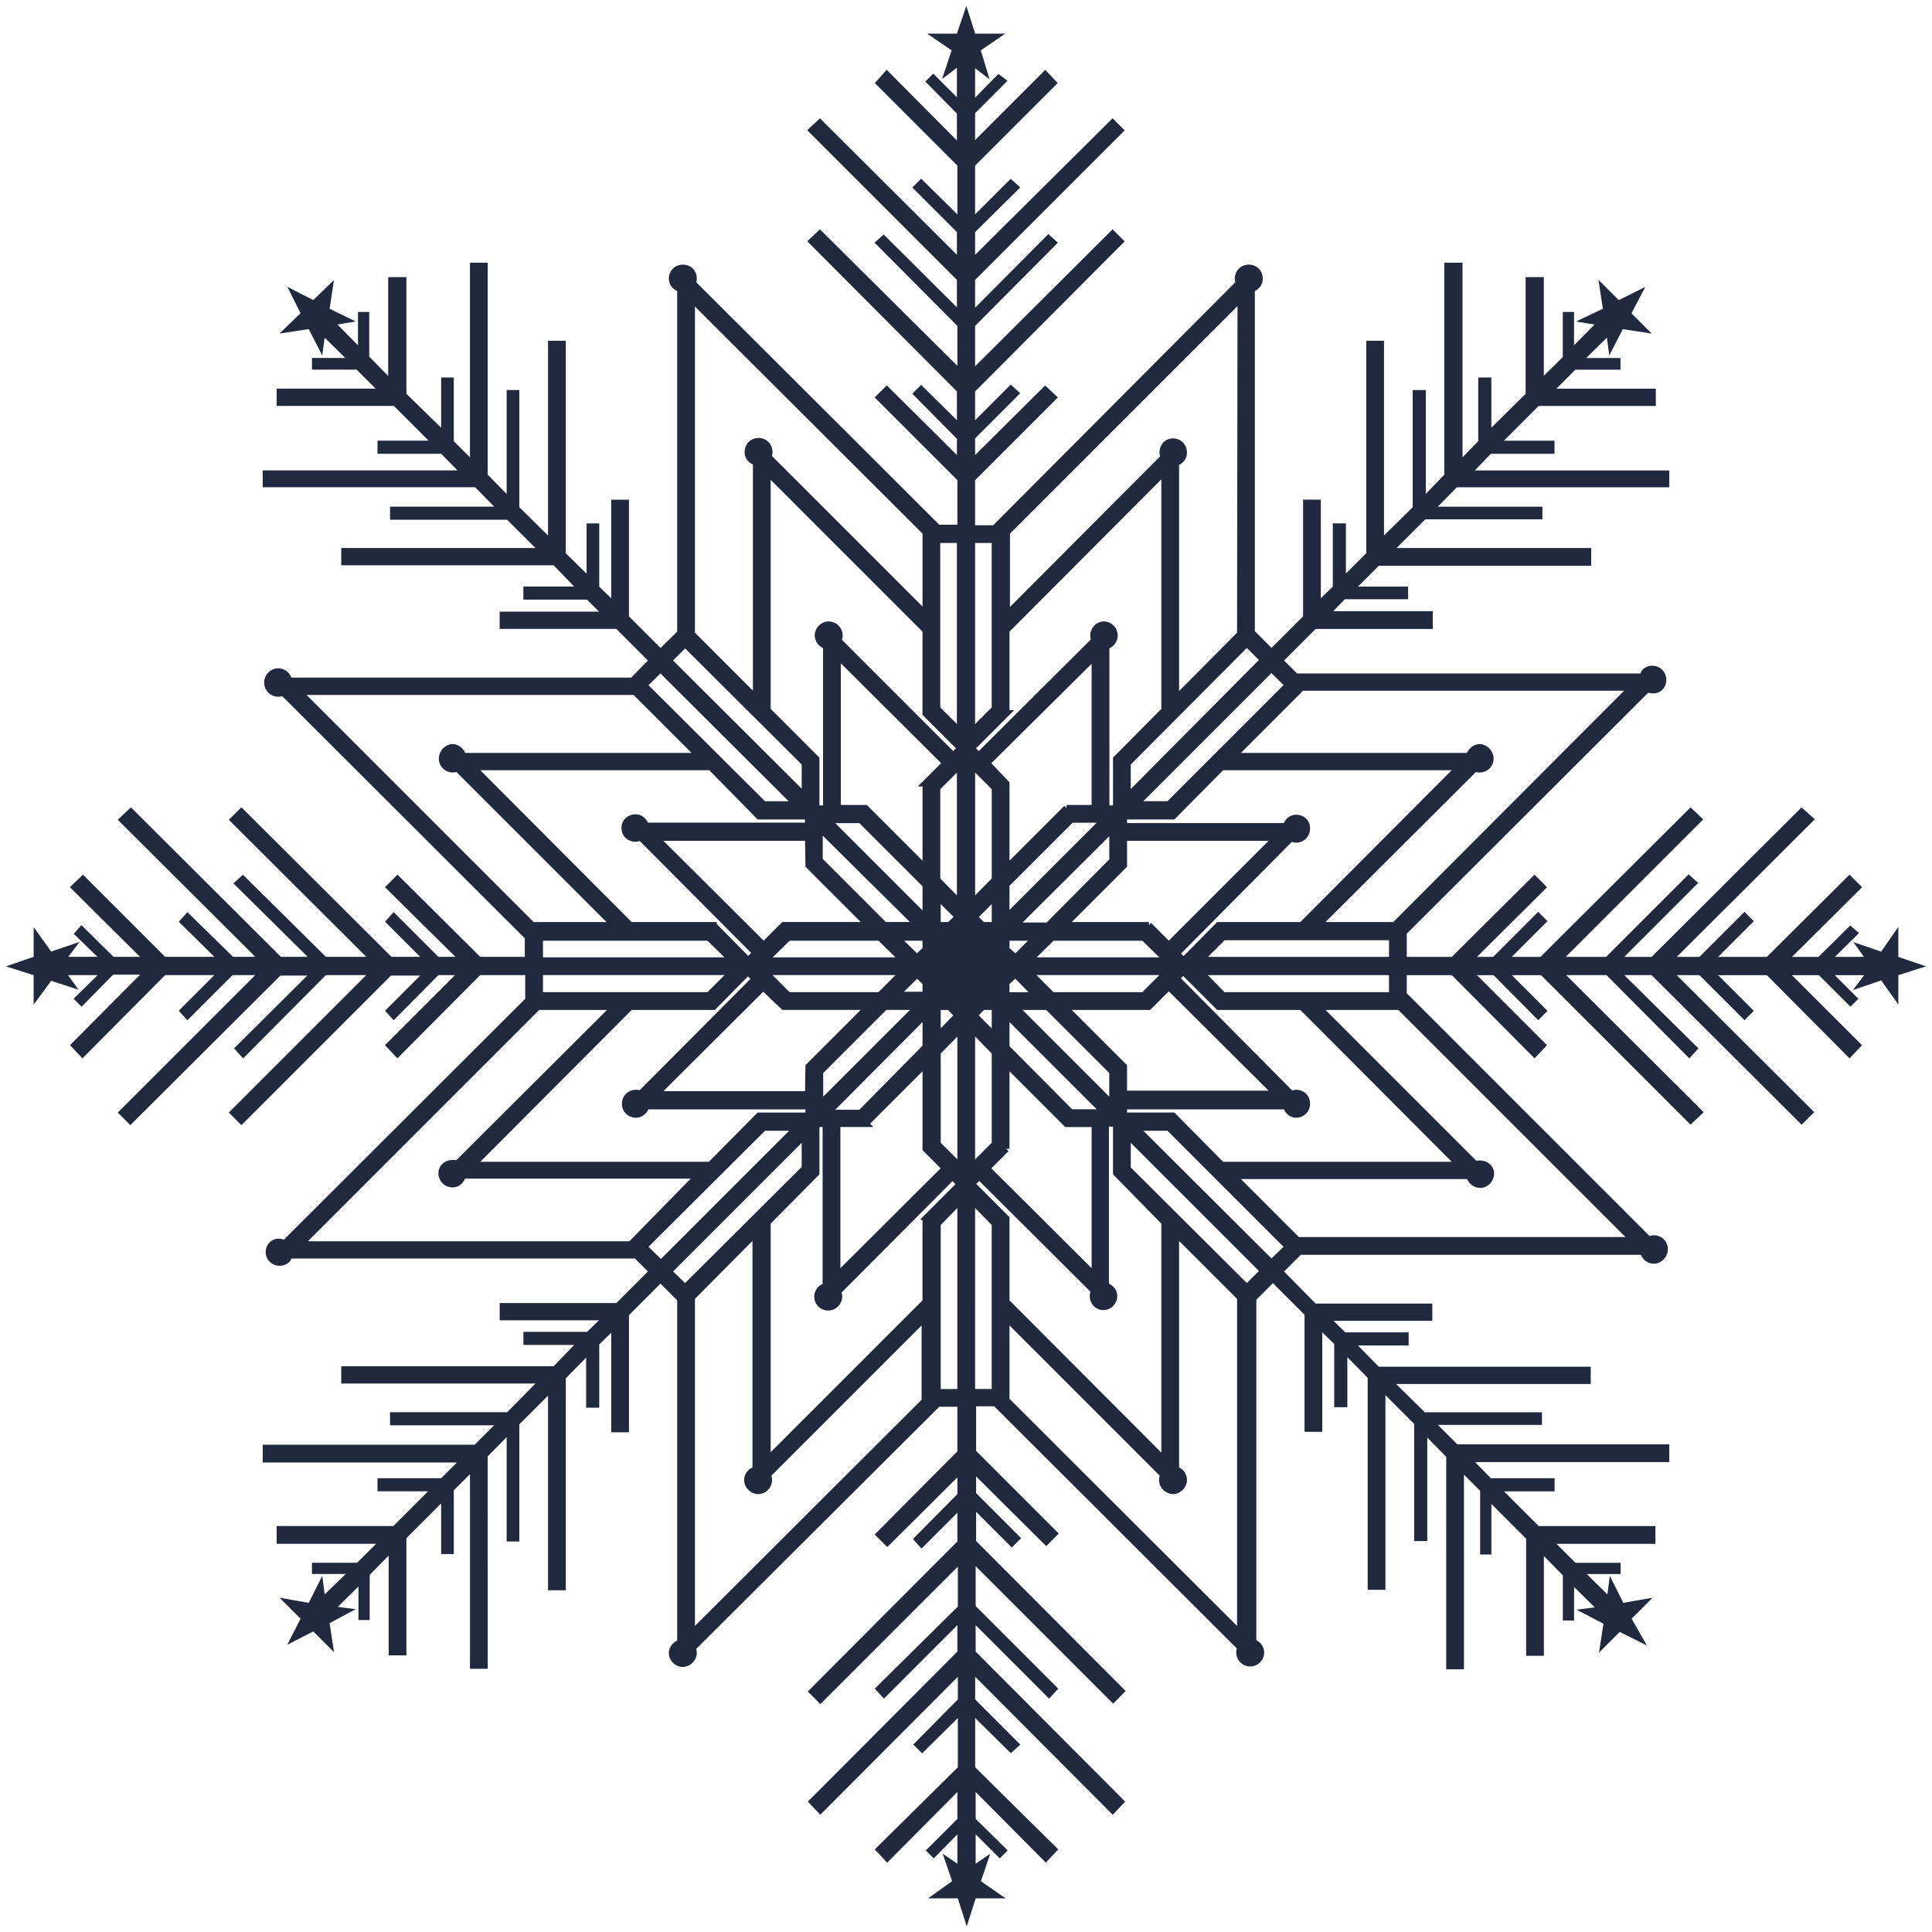
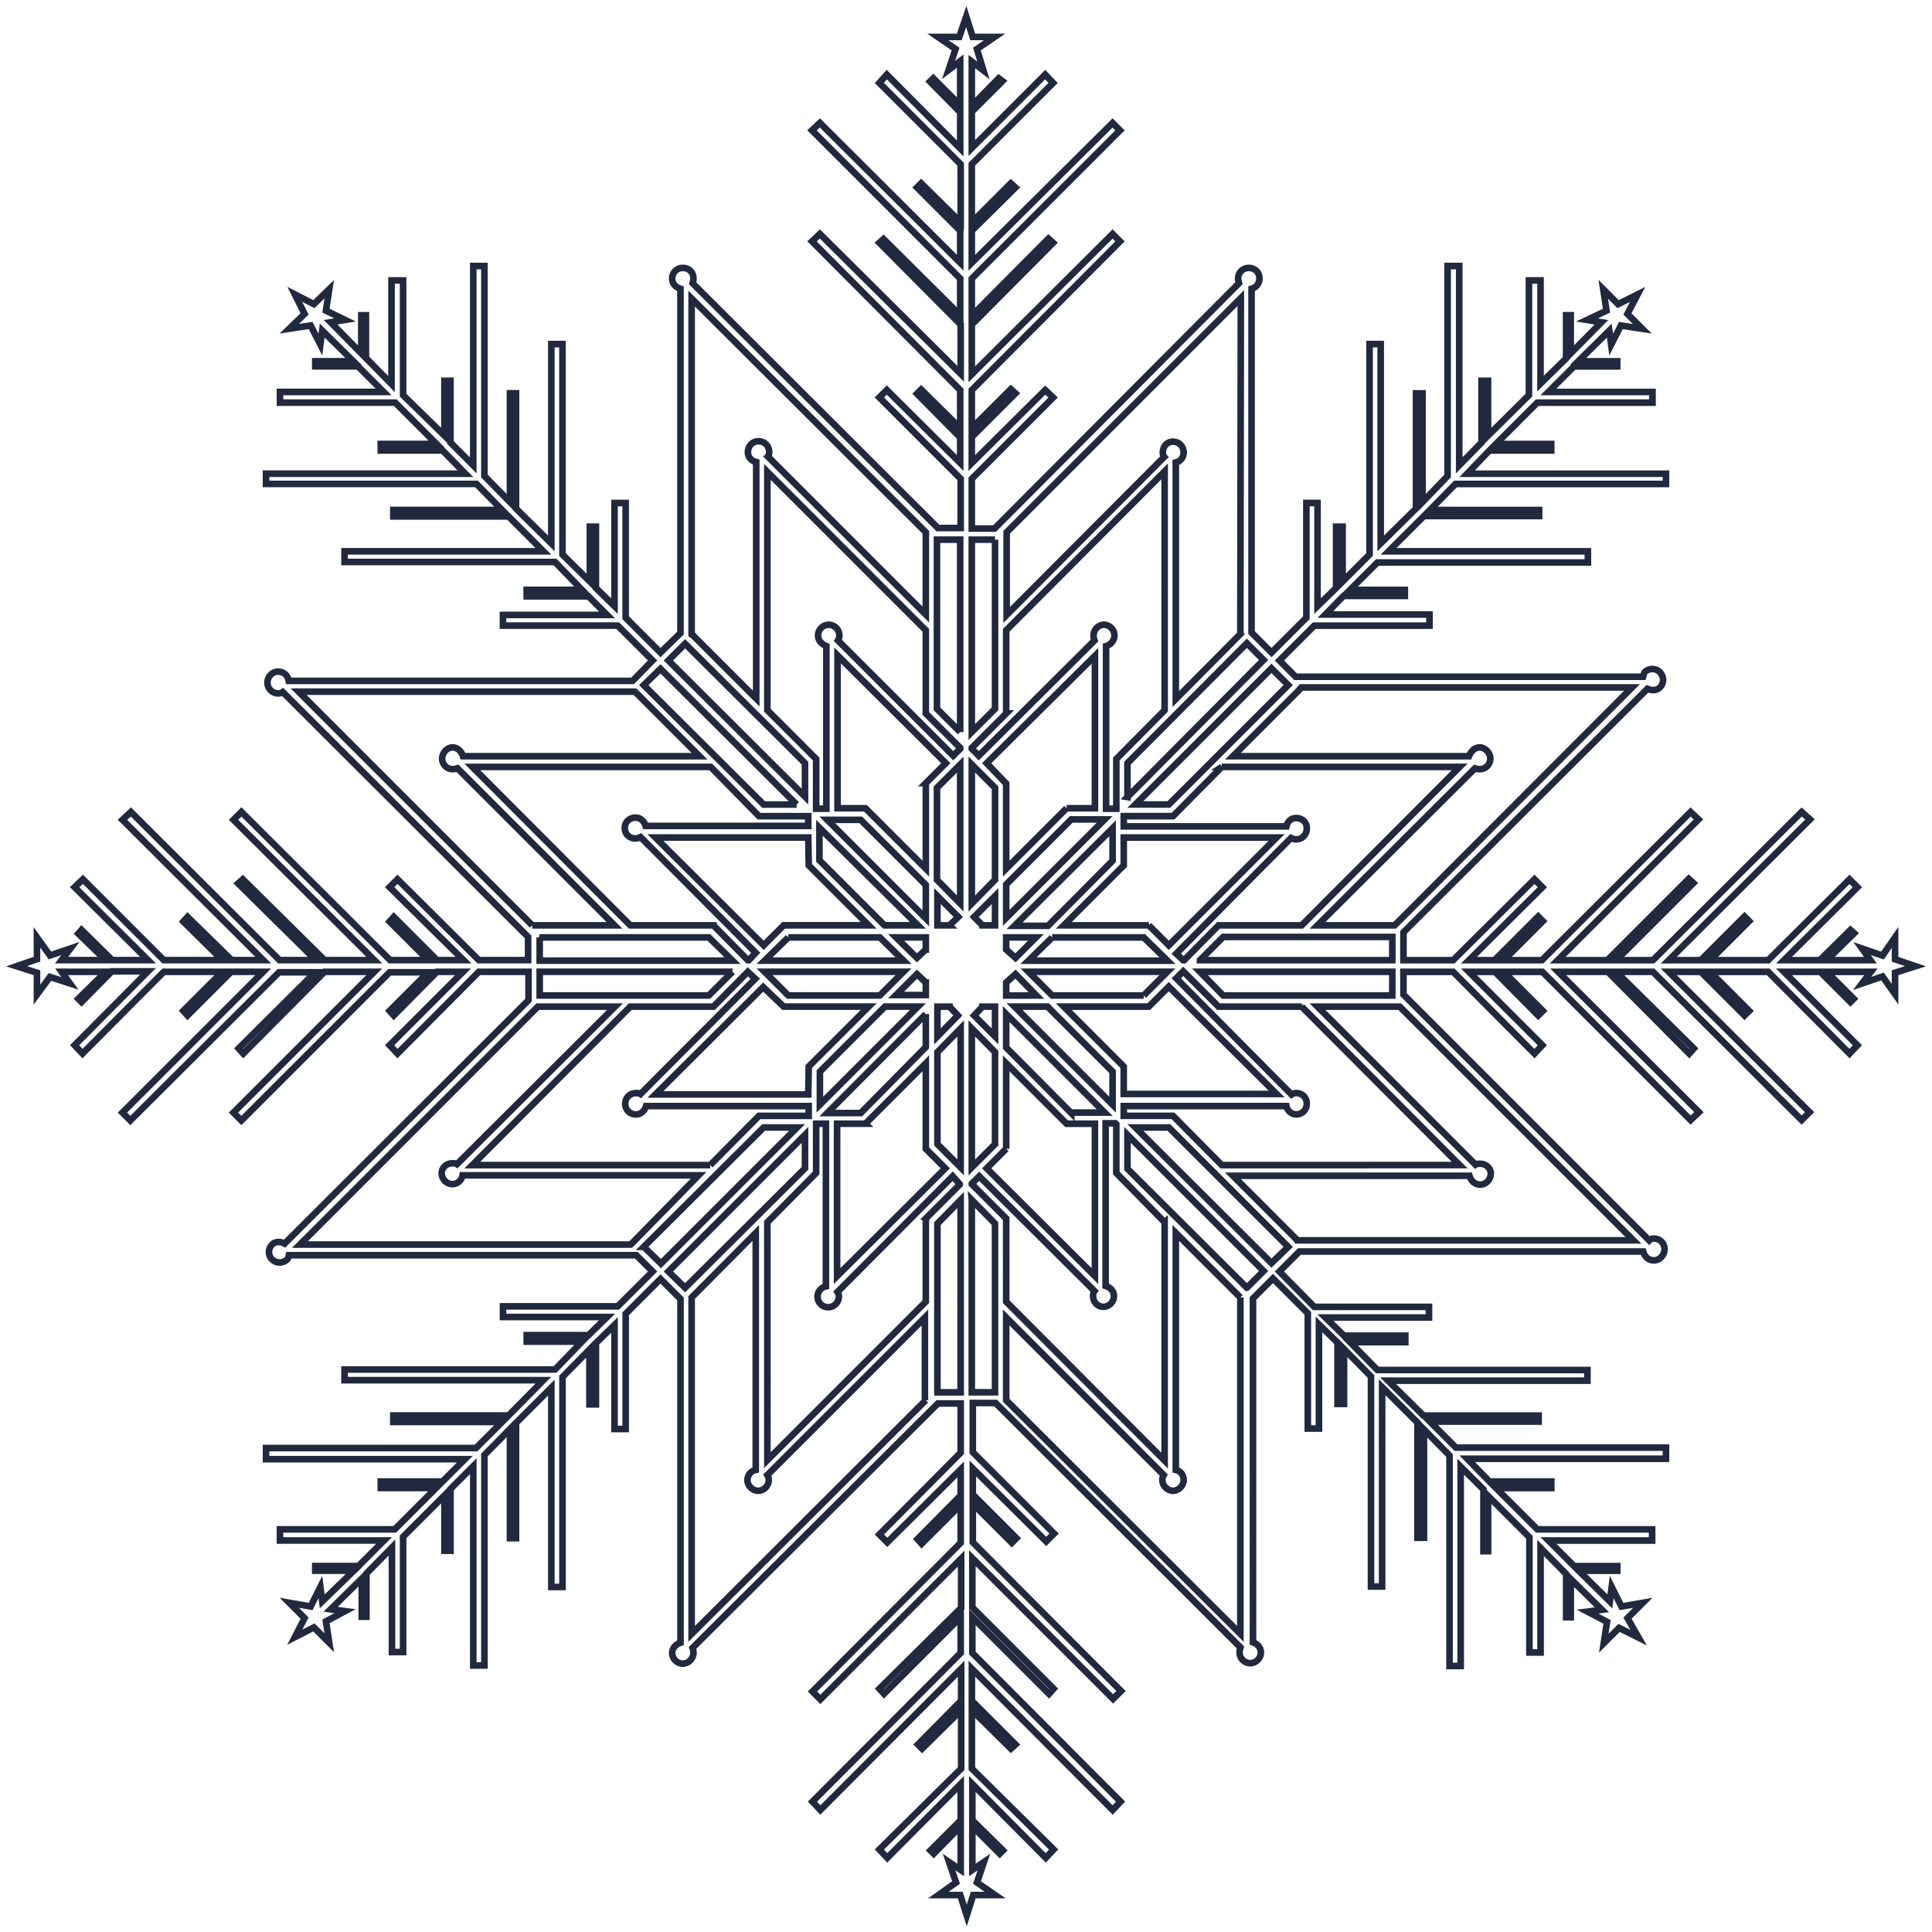
<svg xmlns="http://www.w3.org/2000/svg" viewBox="0 0 117 117" fill="none">
  <mask id="path-1-outside-1_411_4266" maskUnits="userSpaceOnUse" x="0" y="0" width="117" height="117" fill="#000">
    <path fill="#fff" d="M0 0h117v117H0z" />
    <path fill-rule="evenodd" clip-rule="evenodd" d="M114.762 58.092v-1.323l-.76 1.097-1.238-.422.507.704h-2.645l1.66-1.632-.225-.197-1.857 1.829h-2.167l4.446-4.418-.479-.478-4.924 4.896h-3.517l2.364-2.364-.282-.281-2.645 2.645h-1.941l8.554-8.526-.507-.45-9.004 8.976h-2.223l4.671-4.671-.281-.253-4.925 4.924h-3.011l8.526-8.526-.479-.45-9.004 8.976h-2.307l2.364-2.364-.281-.281-2.645 2.645h-1.548l4.446-4.418-.478-.478-4.924 4.896h-3.011V56.46l14.773-14.744c.254.113.563.113.76-.084.253-.253.253-.647 0-.929-.253-.253-.675-.253-.928 0-.056.084-.056.197-.084.281H78.464l-.985-.985 2.11-2.11h6.978v-.675h-6.303l1.097-1.125h3.714v-.366h-3.32l1.66-1.66h12.746v-.675H84.091l2.139-2.138h6.978v-.366h-6.612l1.548-1.576H100.89v-.619H88.847l1.351-1.407h3.742v-.394h-3.348l2.504-2.504h6.978v-.647h-6.303l1.548-1.548h2.617v-.309h-2.364l1.885-1.857.113.844.591-1.154 1.294.197-.9-.9.619-1.182-1.182.591-.9-.9.197 1.294-1.182.563.872.141L95.122 21.4v-2.307h-.281v2.617l-1.548 1.519v-6.247h-.703v6.95l-2.476 2.448v-3.32h-.394v3.742l-1.351 1.379V16.11h-.704v12.718l-1.519 1.576v-6.584h-.394v6.978l-2.138 2.11V20.837h-.675v12.746l-1.632 1.632v-3.32h-.394v3.714l-1.125 1.097v-6.247h-.675v6.95l-2.11 2.11-1.21-1.21V17.489c.281-.084.478-.309.478-.619 0-.394-.281-.647-.647-.647s-.647.281-.647.647c0 .084.028.169.056.281L60.23 32.008h-1.379v-3.011l4.924-4.924-.478-.45-4.446 4.418v-1.576l2.645-2.645-.281-.253-2.364 2.364V23.623l8.976-9.004-.45-.45-8.526 8.498v-3.011l4.924-4.952-.281-.253-4.643 4.671v-2.251l8.976-8.976-.45-.45-8.526 8.47v-1.942l2.645-2.617-.281-.253-2.364 2.364V9.948l4.924-4.924-.478-.506-4.446 4.446V6.768l1.857-1.857-.225-.169-1.632 1.66v-2.673l.704.535-.394-1.294 1.069-.732H58.908L58.514 1l-.422 1.238h-1.294l1.069.732-.422 1.266.704-.535v2.673l-1.632-1.632-.197.197 1.829 1.857v2.195l-4.446-4.474-.45.506 4.924 4.924v3.517l-2.392-2.364-.253.253 2.617 2.617v1.942l-8.498-8.47-.478.45 8.976 8.976v2.223l-4.643-4.615-.253.225 4.924 4.952v2.983l-8.526-8.47-.478.45 8.976 9.004v2.307l-2.364-2.336-.253.253 2.617 2.645v1.548l-4.446-4.418-.45.45 4.924 4.924v2.983h-1.379L41.941 17.151c.028-.113.056-.169.056-.281 0-.394-.281-.647-.647-.647s-.647.281-.647.647c0 .31.225.535.506.619v20.85l-1.21 1.182-2.11-2.11v-6.95h-.675v6.247l-1.125-1.097v-3.714h-.366v3.32l-1.66-1.632V20.837h-.675v12.071l-2.139-2.11v-6.978h-.366v6.584l-1.548-1.576V16.11h-.675v12.071l-1.379-1.379v-3.742h-.366v3.32l-2.504-2.448v-6.95h-.703v6.275l-1.548-1.576v-2.589h-.281V21.4l-1.857-1.885.872-.141-1.154-.563.197-1.294-.929.9-1.154-.591.591 1.182-.929.9 1.294-.197.591 1.154.113-.844L21.4 21.878h-2.307v.309h2.589l1.548 1.548h-6.275v.647h6.978l2.504 2.504h-3.377v.394h3.742l1.379 1.407H16.11v.619h12.746l1.548 1.576h-6.584v.394h6.978l2.11 2.11H20.865v.647h12.746l1.632 1.688h-3.348v.394h3.742l1.125 1.125h-6.303v.647h6.95l2.11 2.11-1.21 1.238H17.489c-.056-.338-.31-.563-.647-.563-.366 0-.647.309-.647.675 0 .338.281.647.647.647.113 0 .197-.028.281-.085l14.857 14.829v1.407h-2.983l-4.924-4.896-.478.478 4.474 4.418h-1.604l-2.617-2.617-.253.281 2.336 2.336h-2.307l-9.004-8.976-.478.478 8.526 8.498h-3.011l-4.952-4.896-.281.253 4.699 4.643h-2.195l-9.004-8.976-.506.478 8.526 8.498h-1.913l-2.673-2.617-.253.281 2.364 2.336H9.92l-4.896-4.896-.506.478 4.446 4.418H6.796l-1.857-1.829-.197.225 1.66 1.604h-2.673l.535-.704-1.238.422-.788-1.097v1.323L1 58.514l1.238.394v1.323l.788-1.069 1.21.394-.506-.704h2.673l-1.66 1.632.197.197 1.829-1.857h2.195l-4.446 4.474.478.506 4.924-4.952h3.545l-2.364 2.364.253.281 2.645-2.645h1.942l-8.526 8.526.478.478 9.004-8.976h2.195L14.45 63.495l.281.309 4.924-4.952h3.011l-8.526 8.526.478.478 8.976-8.976h2.336l-2.336 2.336.253.281 2.617-2.645h1.576l-4.446 4.446.478.506 4.924-4.952h3.011v1.716L17.236 75.312c-.253-.141-.563-.141-.76.056-.253.253-.253.675 0 .9.253.253.647.253.929 0 .056-.084.056-.141.084-.253h21.047l.985.985-2.11 2.11h-6.95v.647h6.303l-1.125 1.097h-3.742v.394h3.348l-1.632 1.688H20.865v.647h12.043l-2.11 2.139h-6.978v.394h6.584l-1.576 1.576H16.11v.675h12.043l-1.351 1.351h-3.742v.394h3.348l-2.504 2.504h-6.95v.675h6.303l-1.548 1.548h-2.617v.281h2.336l-1.913 1.857-.113-.872-.591 1.182-1.294-.225.929.929-.591 1.154 1.154-.591.929.929-.197-1.294 1.154-.619-.872-.113 1.885-1.857v2.307h.281v-2.617l1.548-1.576v6.331h.675v-6.979l2.504-2.504v3.349h.366v-3.742l1.379-1.379v12.071h.675V88.115l1.548-1.576v6.612h.366v-6.978l2.139-2.139v12.071h.675V83.388l1.632-1.66v3.32h.394V81.334l1.125-1.097v6.303h.675v-6.978l2.11-2.11 1.21 1.21V99.483c-.281.084-.506.338-.506.619 0 .338.281.647.647.647.338 0 .647-.309.647-.647 0-.113-.028-.225-.056-.309l14.857-14.801h1.379v2.983l-4.924 4.952.478.478 4.446-4.418v1.576l-2.617 2.645.253.281 2.364-2.364v2.307l-8.976 9.004.478.479 8.526-8.526v2.983l-4.952 4.896.281.309 4.643-4.643v2.167l-8.976 9.004.478.507 8.526-8.554V103l-2.617 2.645.253.253 2.364-2.335v3.545l-4.952 4.896.478.507 4.446-4.474v2.195l-1.829 1.829.197.197 1.632-1.661v2.645l-.703-.478.422 1.238-1.069.76h1.323l.394 1.238.394-1.238h1.323l-1.097-.76.422-1.238-.703.478v-2.645l1.66 1.661.197-.197-1.857-1.829v-2.195l4.446 4.474.478-.507-4.952-4.896v-3.545l2.364 2.335.281-.253-2.645-2.645v-1.941l8.526 8.554.478-.507-8.976-9.004v-2.167l4.643 4.643.281-.309-4.924-4.925v-2.983l8.526 8.526.478-.479-8.976-9.004v-2.336l2.364 2.364.281-.281-2.645-2.645v-1.576l4.446 4.418.478-.478-4.924-4.924v-2.983h1.379l14.829 14.801c-.028.084-.056.197-.056.31 0 .338.281.647.647.647s.647-.309.647-.647c0-.31-.225-.535-.478-.619V78.633l1.21-1.21 2.11 2.11v6.978h.675v-6.303l1.125 1.097v3.714h.394v-3.32l1.632 1.66v12.718h.675V84.007l2.139 2.139v6.978h.394v-6.556l1.548 1.576V100.89h.675V88.819l1.379 1.379v3.742h.281v-3.348l2.504 2.504v6.978h.675v-6.331l1.548 1.576v2.617h.281v-2.307l1.885 1.857-.872.113 1.182.619-.197 1.294.929-.928 1.182.591-.675-1.182.929-.929-1.294.225-.591-1.182-.113.872-1.885-1.857h2.336v-.281h-2.617l-1.548-1.548h6.275v-.675h-6.95l-2.504-2.504h3.348v-.394h-3.742l-1.351-1.379H100.89v-.675H88.171l-1.576-1.576h6.584v-.366h-6.978l-2.139-2.11h12.071v-.647H83.416l-1.66-1.688h3.348v-.394h-3.714l-1.126-1.097h6.275v-.647h-6.95l-2.11-2.139 1.21-1.21h20.822c.084.309.309.535.647.535.366 0 .647-.338.647-.675 0-.366-.281-.647-.647-.647-.112 0-.197.028-.281.113l-14.885-14.885v-1.379h3.011l4.924 4.952.478-.506-4.446-4.446h1.576l2.617 2.645.281-.281-2.364-2.364h2.336l8.976 8.976.507-.478-8.526-8.498h3.011l4.924 4.952.281-.309-4.699-4.643h2.223l9.004 8.976.479-.478-8.526-8.498H103l2.645 2.645.282-.281-2.364-2.364h3.517l4.924 4.952.479-.506-4.446-4.446h2.195l1.829 1.829.197-.197-1.632-1.632h2.673l-.535.704 1.238-.422.76 1.069V58.908l1.238-.394-1.238-.422Zm-42.094.056 1.407-1.407h10.242v1.407H72.668Zm12.099 2.814 14.153 14.153H78.548l-.056-.084-3.827-3.827h14.322c.084.309.338.535.647.535.366 0 .647-.309.647-.675 0-.338-.309-.591-.647-.591-.084 0-.197 0-.281.056l-9.567-9.567h4.98Zm-5.937 0 9.567 9.595H73.99l-2.954-2.983h-2.983v-.591h9.848c.056.281.31.506.591.506.366 0 .647-.281.647-.647 0-.394-.281-.647-.647-.647-.085 0-.197.028-.281.085l-6.978-7.035.422-.422 2.139 2.139h5.037Zm-8.301 13.056v14.435l-9.595-9.623V73.793l-2.082-2.082v-.028l.45-.45 6.978 6.95c-.085.113-.085.225-.085.31 0 .366.281.647.619.647.366 0 .647-.309.647-.647 0-.31-.225-.535-.506-.619v-9.848h.591l.056.056v2.954l2.926 2.983Zm4.587 4.558v20.372L60.934 84.795v-5.009l9.539 9.539c-.056.084-.084.197-.084.309 0 .338.309.647.647.647.338 0 .647-.309.647-.647 0-.309-.197-.563-.478-.619V74.665l3.911 3.911ZM56.066 84.795 41.885 98.948V78.576l.084-.084 3.799-3.827v14.35c-.281.056-.506.31-.506.619 0 .338.309.647.647.647.366 0 .647-.309.647-.647 0-.113-.028-.225-.084-.309l9.539-9.539V84.795h.056Zm0-11.002v5.037l-9.595 9.595V74.018l2.954-2.983v-2.983h.591v9.848c-.281.056-.506.309-.506.619 0 .366.281.647.647.647s.647-.31.647-.647c0-.084-.028-.197-.085-.281l6.978-7.006.422.478v.028l-2.054 2.054Zm-17.868 1.576H18.164l14.407-14.407h4.671l-9.567 9.539c-.084-.056-.169-.056-.281-.056-.366 0-.647.281-.647.591 0 .394.309.675.647.675.31 0 .563-.225.619-.535h14.294l-4.108 4.192Zm4.812-4.812H28.603l9.567-9.595h5.037l2.082-2.11.45.422-6.95 6.978c-.084-.056-.169-.056-.281-.056-.366 0-.647.281-.647.647s.281.647.647.647c.309 0 .535-.225.619-.506h9.848v.591h-3.011L43.01 70.557Zm.197-14.519h-5.037l-9.567-9.595h14.435l2.926 2.983h2.983v.591h-9.848c-.085-.281-.31-.506-.619-.506-.366 0-.647.281-.647.619 0 .394.281.647.647.647.113 0 .197-.028.309-.084l6.978 7.006-.422.45h-.056l-2.082-2.11Zm-10.974 0L18.08 41.885h20.372l3.911 3.911H28.041c-.084-.281-.338-.535-.619-.535-.366 0-.647.338-.647.675 0 .394.309.647.647.647.084 0 .197-.028.281-.056l9.511 9.511H32.233ZM46.471 43.01V28.575l9.595 9.595v5.037l2.082 2.082v.056l-.422.422-6.978-6.978c.056-.084.084-.197.084-.309 0-.338-.281-.647-.647-.647s-.647.31-.647.647c0 .309.225.535.506.647v9.848h-.619v-3.011L46.471 43.01Zm-4.502-4.53-.084-.056V18.08l14.182 14.153V37.214l-9.567-9.567c.056-.056.084-.169.084-.253 0-.394-.281-.675-.647-.675s-.647.281-.647.675c0 .281.225.535.506.591v14.322l-3.827-3.827Zm33.147-.084-3.911 3.939V28.012c.281-.056.478-.338.478-.591 0-.394-.281-.675-.647-.675s-.619.281-.619.675c0 .084.028.197.084.253l-9.539 9.567v-5.008l14.181-14.182-.028 20.344ZM60.934 43.207v-5.037l9.595-9.623V43.01l-2.926 2.954v3.011h-.619V39.127c.281-.084.506-.338.506-.647 0-.338-.281-.647-.647-.647-.338 0-.619.31-.619.647 0 .113.028.225.056.309l-7.006 6.978-.422-.422v-.056l2.082-2.082Zm17.699-1.379.169-.197h20.034L84.457 56.038h-4.671l9.539-9.511c.084.028.169.056.281.056.366 0 .647-.281.647-.647 0-.338-.309-.675-.647-.675-.31 0-.535.253-.647.535H74.665l3.967-3.967ZM73.99 46.443h14.407l-9.567 9.595H73.793l-2.082 2.11h-.056l-.422-.394 6.95-7.006c.113.056.225.084.31.084.366 0 .647-.281.647-.675 0-.366-.281-.619-.647-.619-.31 0-.535.225-.591.506h-9.848v-.619h2.983l2.954-2.983ZM60.934 57.501v-.732h1.801l-1.238 1.238-.563-.506Zm-1.435-1.463-.506-.506 1.266-1.266v1.773h-.76Zm-1.998 0h-.732v-1.773l1.266 1.266-.535.506Zm-1.435 1.463-.535.506-1.266-1.238h1.801v.732Zm0 1.998v.76h-1.801l1.266-1.266.535.506Zm1.435 1.463.506.535-1.238 1.266v-1.801h.732Zm1.998 0h.76v1.801l-1.266-1.266.506-.535Zm1.435-1.463.563-.506 1.266 1.294h-1.829v-.788Zm2.786-2.729h5.543l1.435 1.407h-8.413l1.435-1.407Zm5.853-.732H64.423l3.63-3.63v-1.688h9.257l-6.528 6.528-1.21-1.21Zm-2.195-3.911-3.911 3.939h-2.026l5.937-5.909v1.97Zm-6.444 3.461v-2.026l3.939-3.939h2.026l-5.965 5.965Zm3.658-6.641-3.658 3.658v-5.149l-1.182-1.238 6.556-6.5v9.229h-1.716Zm-4.333-1.238v5.571l-1.407 1.435v-8.413l1.407 1.407Zm-2.11 7.006-1.407-1.435v-5.571l1.407-1.407v8.413Zm-2.082-7.288v5.177l-3.658-3.658h-1.688v-9.257l6.556 6.528-1.21 1.21Zm-3.939 2.223 3.939 3.939v2.026l-5.965-5.965h2.026Zm3.461 6.387h-2.026l-3.939-3.939v-1.97l5.965 5.909Zm-6.612-3.63 3.63 3.63h-5.149l-1.21 1.21-6.556-6.528h9.257l.028 1.688Zm-1.238 4.361h5.543l1.435 1.407h-8.413l1.435-1.407Zm6.978 2.082-1.435 1.435h-5.543l-1.435-1.435h8.413Zm-7.26 2.11h5.149l-3.63 3.63-.028 1.688h-9.257l6.528-6.5 1.238 1.182Zm2.195 3.939 3.939-3.939h1.998l-5.937 5.937v-1.998Zm6.415-3.489v1.998l-3.939 3.996h-2.026l5.965-5.993Zm-3.658 6.641 3.658-3.658v5.177l1.182 1.182-6.556 6.528v-9.229h1.716Zm4.361 1.238v-5.571l1.407-1.435v8.413l-1.407-1.407Zm2.082-7.006 1.407 1.435v5.571l-1.407 1.407v-8.413Zm2.082 7.288v-5.177l3.658 3.658h1.716v9.229l-6.556-6.528 1.182-1.182Zm3.939-2.167-3.939-3.967v-2.026l5.965 5.965h-2.026v.028Zm-3.433-6.444h1.998l3.939 3.939v1.998l-5.937-5.937Zm6.612 3.63-3.63-3.63h5.149l1.21-1.21 6.528 6.5h-9.257v-1.66Zm1.21-4.305h-5.543l-1.435-1.435h8.413l-1.435 1.435Zm8.751-18.796-7.231 7.231h-2.026l8.244-8.244 1.013 1.013Zm-9.736 6.781v-2.054l7.231-7.26 1.013 1.013-8.245 8.301Zm-8.019-15.588v10.242l-1.407 1.407V32.683h1.407Zm-2.11 11.649-1.407-1.407V32.683h1.407v11.649Zm-16.658-5.346 7.26 7.231v2.026l-8.273-8.244 1.013-1.013Zm6.753 9.736h-1.998l-7.26-7.231 1.013-.985 8.244 8.216Zm-15.56 8.047h10.242l1.435 1.407H32.683v-1.407Zm11.677 2.082-1.435 1.435H32.683v-1.435h11.677Zm-5.374 16.658 7.26-7.231h2.026l-8.244 8.244-1.041-1.013Zm9.764-6.781v2.026l-7.26 7.231-1.013-.985 8.273-8.273Zm8.019 15.588V74.103l1.407-1.435v11.649h-1.407Zm2.082-11.649 1.407 1.435v10.214h-1.407V72.668Zm16.658 5.318-7.231-7.203v-2.054l8.245 8.244-1.013 1.013Zm-6.753-9.707h2.026l7.231 7.231-1.013.985-8.244-8.216Zm15.56-7.991H74.074l-1.407-1.435h11.649v1.435Z" />
  </mask>
-   <path fill-rule="evenodd" clip-rule="evenodd" d="M114.762 58.092v-1.323l-.76 1.097-1.238-.422.507.704h-2.645l1.66-1.632-.225-.197-1.857 1.829h-2.167l4.446-4.418-.479-.478-4.924 4.896h-3.517l2.364-2.364-.282-.281-2.645 2.645h-1.941l8.554-8.526-.507-.45-9.004 8.976h-2.223l4.671-4.671-.281-.253-4.925 4.924h-3.011l8.526-8.526-.479-.45-9.004 8.976h-2.307l2.364-2.364-.281-.281-2.645 2.645h-1.548l4.446-4.418-.478-.478-4.924 4.896h-3.011V56.46l14.773-14.744c.254.113.563.113.76-.084.253-.253.253-.647 0-.929-.253-.253-.675-.253-.928 0-.056.084-.056.197-.084.281H78.464l-.985-.985 2.11-2.11h6.978v-.675h-6.303l1.097-1.125h3.714v-.366h-3.32l1.66-1.66h12.746v-.675H84.091l2.139-2.138h6.978v-.366h-6.612l1.548-1.576H100.89v-.619H88.847l1.351-1.407h3.742v-.394h-3.348l2.504-2.504h6.978v-.647h-6.303l1.548-1.548h2.617v-.309h-2.364l1.885-1.857.113.844.591-1.154 1.294.197-.9-.9.619-1.182-1.182.591-.9-.9.197 1.294-1.182.563.872.141L95.122 21.4v-2.307h-.281v2.617l-1.548 1.519v-6.247h-.703v6.95l-2.476 2.448v-3.32h-.394v3.742l-1.351 1.379V16.11h-.704v12.718l-1.519 1.576v-6.584h-.394v6.978l-2.138 2.11V20.837h-.675v12.746l-1.632 1.632v-3.32h-.394v3.714l-1.125 1.097v-6.247h-.675v6.95l-2.11 2.11-1.21-1.21V17.489c.281-.084.478-.309.478-.619 0-.394-.281-.647-.647-.647s-.647.281-.647.647c0 .084.028.169.056.281L60.23 32.008h-1.379v-3.011l4.924-4.924-.478-.45-4.446 4.418v-1.576l2.645-2.645-.281-.253-2.364 2.364V23.623l8.976-9.004-.45-.45-8.526 8.498v-3.011l4.924-4.952-.281-.253-4.643 4.671v-2.251l8.976-8.976-.45-.45-8.526 8.47v-1.942l2.645-2.617-.281-.253-2.364 2.364V9.948l4.924-4.924-.478-.506-4.446 4.446V6.768l1.857-1.857-.225-.169-1.632 1.66v-2.673l.704.535-.394-1.294 1.069-.732H58.908L58.514 1l-.422 1.238h-1.294l1.069.732-.422 1.266.704-.535v2.673l-1.632-1.632-.197.197 1.829 1.857v2.195l-4.446-4.474-.45.506 4.924 4.924v3.517l-2.392-2.364-.253.253 2.617 2.617v1.942l-8.498-8.47-.478.45 8.976 8.976v2.223l-4.643-4.615-.253.225 4.924 4.952v2.983l-8.526-8.47-.478.45 8.976 9.004v2.307l-2.364-2.336-.253.253 2.617 2.645v1.548l-4.446-4.418-.45.45 4.924 4.924v2.983h-1.379L41.941 17.151c.028-.113.056-.169.056-.281 0-.394-.281-.647-.647-.647s-.647.281-.647.647c0 .31.225.535.506.619v20.85l-1.21 1.182-2.11-2.11v-6.95h-.675v6.247l-1.125-1.097v-3.714h-.366v3.32l-1.66-1.632V20.837h-.675v12.071l-2.139-2.11v-6.978h-.366v6.584l-1.548-1.576V16.11h-.675v12.071l-1.379-1.379v-3.742h-.366v3.32l-2.504-2.448v-6.95h-.703v6.275l-1.548-1.576v-2.589h-.281V21.4l-1.857-1.885.872-.141-1.154-.563.197-1.294-.929.9-1.154-.591.591 1.182-.929.9 1.294-.197.591 1.154.113-.844L21.4 21.878h-2.307v.309h2.589l1.548 1.548h-6.275v.647h6.978l2.504 2.504h-3.377v.394h3.742l1.379 1.407H16.11v.619h12.746l1.548 1.576h-6.584v.394h6.978l2.11 2.11H20.865v.647h12.746l1.632 1.688h-3.348v.394h3.742l1.125 1.125h-6.303v.647h6.95l2.11 2.11-1.21 1.238H17.489c-.056-.338-.31-.563-.647-.563-.366 0-.647.309-.647.675 0 .338.281.647.647.647.113 0 .197-.028.281-.085l14.857 14.829v1.407h-2.983l-4.924-4.896-.478.478 4.474 4.418h-1.604l-2.617-2.617-.253.281 2.336 2.336h-2.307l-9.004-8.976-.478.478 8.526 8.498h-3.011l-4.952-4.896-.281.253 4.699 4.643h-2.195l-9.004-8.976-.506.478 8.526 8.498h-1.913l-2.673-2.617-.253.281 2.364 2.336H9.92l-4.896-4.896-.506.478 4.446 4.418H6.796l-1.857-1.829-.197.225 1.66 1.604h-2.673l.535-.704-1.238.422-.788-1.097v1.323L1 58.514l1.238.394v1.323l.788-1.069 1.21.394-.506-.704h2.673l-1.66 1.632.197.197 1.829-1.857h2.195l-4.446 4.474.478.506 4.924-4.952h3.545l-2.364 2.364.253.281 2.645-2.645h1.942l-8.526 8.526.478.478 9.004-8.976h2.195L14.45 63.495l.281.309 4.924-4.952h3.011l-8.526 8.526.478.478 8.976-8.976h2.336l-2.336 2.336.253.281 2.617-2.645h1.576l-4.446 4.446.478.506 4.924-4.952h3.011v1.716L17.236 75.312c-.253-.141-.563-.141-.76.056-.253.253-.253.675 0 .9.253.253.647.253.929 0 .056-.084.056-.141.084-.253h21.047l.985.985-2.11 2.11h-6.95v.647h6.303l-1.125 1.097h-3.742v.394h3.348l-1.632 1.688H20.865v.647h12.043l-2.11 2.139h-6.978v.394h6.584l-1.576 1.576H16.11v.675h12.043l-1.351 1.351h-3.742v.394h3.348l-2.504 2.504h-6.95v.675h6.303l-1.548 1.548h-2.617v.281h2.336l-1.913 1.857-.113-.872-.591 1.182-1.294-.225.929.929-.591 1.154 1.154-.591.929.929-.197-1.294 1.154-.619-.872-.113 1.885-1.857v2.307h.281v-2.617l1.548-1.576v6.331h.675v-6.979l2.504-2.504v3.349h.366v-3.742l1.379-1.379v12.071h.675V88.115l1.548-1.576v6.612h.366v-6.978l2.139-2.139v12.071h.675V83.388l1.632-1.66v3.32h.394V81.334l1.125-1.097v6.303h.675v-6.978l2.11-2.11 1.21 1.21V99.483c-.281.084-.506.338-.506.619 0 .338.281.647.647.647.338 0 .647-.309.647-.647 0-.113-.028-.225-.056-.309l14.857-14.801h1.379v2.983l-4.924 4.952.478.478 4.446-4.418v1.576l-2.617 2.645.253.281 2.364-2.364v2.307l-8.976 9.004.478.479 8.526-8.526v2.983l-4.952 4.896.281.309 4.643-4.643v2.167l-8.976 9.004.478.507 8.526-8.554V103l-2.617 2.645.253.253 2.364-2.335v3.545l-4.952 4.896.478.507 4.446-4.474v2.195l-1.829 1.829.197.197 1.632-1.661v2.645l-.703-.478.422 1.238-1.069.76h1.323l.394 1.238.394-1.238h1.323l-1.097-.76.422-1.238-.703.478v-2.645l1.66 1.661.197-.197-1.857-1.829v-2.195l4.446 4.474.478-.507-4.952-4.896v-3.545l2.364 2.335.281-.253-2.645-2.645v-1.941l8.526 8.554.478-.507-8.976-9.004v-2.167l4.643 4.643.281-.309-4.924-4.925v-2.983l8.526 8.526.478-.479-8.976-9.004v-2.336l2.364 2.364.281-.281-2.645-2.645v-1.576l4.446 4.418.478-.478-4.924-4.924v-2.983h1.379l14.829 14.801c-.028.084-.056.197-.056.31 0 .338.281.647.647.647s.647-.309.647-.647c0-.31-.225-.535-.478-.619V78.633l1.21-1.21 2.11 2.11v6.978h.675v-6.303l1.125 1.097v3.714h.394v-3.32l1.632 1.66v12.718h.675V84.007l2.139 2.139v6.978h.394v-6.556l1.548 1.576V100.89h.675V88.819l1.379 1.379v3.742h.281v-3.348l2.504 2.504v6.978h.675v-6.331l1.548 1.576v2.617h.281v-2.307l1.885 1.857-.872.113 1.182.619-.197 1.294.929-.928 1.182.591-.675-1.182.929-.929-1.294.225-.591-1.182-.113.872-1.885-1.857h2.336v-.281h-2.617l-1.548-1.548h6.275v-.675h-6.95l-2.504-2.504h3.348v-.394h-3.742l-1.351-1.379H100.89v-.675H88.171l-1.576-1.576h6.584v-.366h-6.978l-2.139-2.11h12.071v-.647H83.416l-1.66-1.688h3.348v-.394h-3.714l-1.126-1.097h6.275v-.647h-6.95l-2.11-2.139 1.21-1.21h20.822c.084.309.309.535.647.535.366 0 .647-.338.647-.675 0-.366-.281-.647-.647-.647-.112 0-.197.028-.281.113l-14.885-14.885v-1.379h3.011l4.924 4.952.478-.506-4.446-4.446h1.576l2.617 2.645.281-.281-2.364-2.364h2.336l8.976 8.976.507-.478-8.526-8.498h3.011l4.924 4.952.281-.309-4.699-4.643h2.223l9.004 8.976.479-.478-8.526-8.498H103l2.645 2.645.282-.281-2.364-2.364h3.517l4.924 4.952.479-.506-4.446-4.446h2.195l1.829 1.829.197-.197-1.632-1.632h2.673l-.535.704 1.238-.422.76 1.069V58.908l1.238-.394-1.238-.422Zm-42.094.056 1.407-1.407h10.242v1.407H72.668Zm12.099 2.814 14.153 14.153H78.548l-.056-.084-3.827-3.827h14.322c.084.309.338.535.647.535.366 0 .647-.309.647-.675 0-.338-.309-.591-.647-.591-.084 0-.197 0-.281.056l-9.567-9.567h4.98Zm-5.937 0 9.567 9.595H73.99l-2.954-2.983h-2.983v-.591h9.848c.056.281.31.506.591.506.366 0 .647-.281.647-.647 0-.394-.281-.647-.647-.647-.085 0-.197.028-.281.085l-6.978-7.035.422-.422 2.139 2.139h5.037Zm-8.301 13.056v14.435l-9.595-9.623V73.793l-2.082-2.082v-.028l.45-.45 6.978 6.95c-.085.113-.085.225-.085.31 0 .366.281.647.619.647.366 0 .647-.309.647-.647 0-.31-.225-.535-.506-.619v-9.848h.591l.056.056v2.954l2.926 2.983Zm4.587 4.558v20.372L60.934 84.795v-5.009l9.539 9.539c-.056.084-.084.197-.084.309 0 .338.309.647.647.647.338 0 .647-.309.647-.647 0-.309-.197-.563-.478-.619V74.665l3.911 3.911ZM56.066 84.795 41.885 98.948V78.576l.084-.084 3.799-3.827v14.35c-.281.056-.506.31-.506.619 0 .338.309.647.647.647.366 0 .647-.309.647-.647 0-.113-.028-.225-.084-.309l9.539-9.539V84.795h.056Zm0-11.002v5.037l-9.595 9.595V74.018l2.954-2.983v-2.983h.591v9.848c-.281.056-.506.309-.506.619 0 .366.281.647.647.647s.647-.31.647-.647c0-.084-.028-.197-.085-.281l6.978-7.006.422.478v.028l-2.054 2.054Zm-17.868 1.576H18.164l14.407-14.407h4.671l-9.567 9.539c-.084-.056-.169-.056-.281-.056-.366 0-.647.281-.647.591 0 .394.309.675.647.675.31 0 .563-.225.619-.535h14.294l-4.108 4.192Zm4.812-4.812H28.603l9.567-9.595h5.037l2.082-2.11.45.422-6.95 6.978c-.084-.056-.169-.056-.281-.056-.366 0-.647.281-.647.647s.281.647.647.647c.309 0 .535-.225.619-.506h9.848v.591h-3.011L43.01 70.557Zm.197-14.519h-5.037l-9.567-9.595h14.435l2.926 2.983h2.983v.591h-9.848c-.085-.281-.31-.506-.619-.506-.366 0-.647.281-.647.619 0 .394.281.647.647.647.113 0 .197-.028.309-.084l6.978 7.006-.422.45h-.056l-2.082-2.11Zm-10.974 0L18.08 41.885h20.372l3.911 3.911H28.041c-.084-.281-.338-.535-.619-.535-.366 0-.647.338-.647.675 0 .394.309.647.647.647.084 0 .197-.028.281-.056l9.511 9.511H32.233ZM46.471 43.01V28.575l9.595 9.595v5.037l2.082 2.082v.056l-.422.422-6.978-6.978c.056-.084.084-.197.084-.309 0-.338-.281-.647-.647-.647s-.647.31-.647.647c0 .309.225.535.506.647v9.848h-.619v-3.011L46.471 43.01Zm-4.502-4.53-.084-.056V18.08l14.182 14.153V37.214l-9.567-9.567c.056-.056.084-.169.084-.253 0-.394-.281-.675-.647-.675s-.647.281-.647.675c0 .281.225.535.506.591v14.322l-3.827-3.827Zm33.147-.084-3.911 3.939V28.012c.281-.056.478-.338.478-.591 0-.394-.281-.675-.647-.675s-.619.281-.619.675c0 .084.028.197.084.253l-9.539 9.567v-5.008l14.181-14.182-.028 20.344ZM60.934 43.207v-5.037l9.595-9.623V43.01l-2.926 2.954v3.011h-.619V39.127c.281-.084.506-.338.506-.647 0-.338-.281-.647-.647-.647-.338 0-.619.31-.619.647 0 .113.028.225.056.309l-7.006 6.978-.422-.422v-.056l2.082-2.082Zm17.699-1.379.169-.197h20.034L84.457 56.038h-4.671l9.539-9.511c.084.028.169.056.281.056.366 0 .647-.281.647-.647 0-.338-.309-.675-.647-.675-.31 0-.535.253-.647.535H74.665l3.967-3.967ZM73.99 46.443h14.407l-9.567 9.595H73.793l-2.082 2.11h-.056l-.422-.394 6.95-7.006c.113.056.225.084.31.084.366 0 .647-.281.647-.675 0-.366-.281-.619-.647-.619-.31 0-.535.225-.591.506h-9.848v-.619h2.983l2.954-2.983ZM60.934 57.501v-.732h1.801l-1.238 1.238-.563-.506Zm-1.435-1.463-.506-.506 1.266-1.266v1.773h-.76Zm-1.998 0h-.732v-1.773l1.266 1.266-.535.506Zm-1.435 1.463-.535.506-1.266-1.238h1.801v.732Zm0 1.998v.76h-1.801l1.266-1.266.535.506Zm1.435 1.463.506.535-1.238 1.266v-1.801h.732Zm1.998 0h.76v1.801l-1.266-1.266.506-.535Zm1.435-1.463.563-.506 1.266 1.294h-1.829v-.788Zm2.786-2.729h5.543l1.435 1.407h-8.413l1.435-1.407Zm5.853-.732H64.423l3.63-3.63v-1.688h9.257l-6.528 6.528-1.21-1.21Zm-2.195-3.911-3.911 3.939h-2.026l5.937-5.909v1.97Zm-6.444 3.461v-2.026l3.939-3.939h2.026l-5.965 5.965Zm3.658-6.641-3.658 3.658v-5.149l-1.182-1.238 6.556-6.5v9.229h-1.716Zm-4.333-1.238v5.571l-1.407 1.435v-8.413l1.407 1.407Zm-2.11 7.006-1.407-1.435v-5.571l1.407-1.407v8.413Zm-2.082-7.288v5.177l-3.658-3.658h-1.688v-9.257l6.556 6.528-1.21 1.21Zm-3.939 2.223 3.939 3.939v2.026l-5.965-5.965h2.026Zm3.461 6.387h-2.026l-3.939-3.939v-1.97l5.965 5.909Zm-6.612-3.63 3.63 3.63h-5.149l-1.21 1.21-6.556-6.528h9.257l.028 1.688Zm-1.238 4.361h5.543l1.435 1.407h-8.413l1.435-1.407Zm6.978 2.082-1.435 1.435h-5.543l-1.435-1.435h8.413Zm-7.26 2.11h5.149l-3.63 3.63-.028 1.688h-9.257l6.528-6.5 1.238 1.182Zm2.195 3.939 3.939-3.939h1.998l-5.937 5.937v-1.998Zm6.415-3.489v1.998l-3.939 3.996h-2.026l5.965-5.993Zm-3.658 6.641 3.658-3.658v5.177l1.182 1.182-6.556 6.528v-9.229h1.716Zm4.361 1.238v-5.571l1.407-1.435v8.413l-1.407-1.407Zm2.082-7.006 1.407 1.435v5.571l-1.407 1.407v-8.413Zm2.082 7.288v-5.177l3.658 3.658h1.716v9.229l-6.556-6.528 1.182-1.182Zm3.939-2.167-3.939-3.967v-2.026l5.965 5.965h-2.026v.028Zm-3.433-6.444h1.998l3.939 3.939v1.998l-5.937-5.937Zm6.612 3.63-3.63-3.63h5.149l1.21-1.21 6.528 6.5h-9.257v-1.66Zm1.21-4.305h-5.543l-1.435-1.435h8.413l-1.435 1.435Zm8.751-18.796-7.231 7.231h-2.026l8.244-8.244 1.013 1.013Zm-9.736 6.781v-2.054l7.231-7.26 1.013 1.013-8.245 8.301Zm-8.019-15.588v10.242l-1.407 1.407V32.683h1.407Zm-2.11 11.649-1.407-1.407V32.683h1.407v11.649Zm-16.658-5.346 7.26 7.231v2.026l-8.273-8.244 1.013-1.013Zm6.753 9.736h-1.998l-7.26-7.231 1.013-.985 8.244 8.216Zm-15.56 8.047h10.242l1.435 1.407H32.683v-1.407Zm11.677 2.082-1.435 1.435H32.683v-1.435h11.677Zm-5.374 16.658 7.26-7.231h2.026l-8.244 8.244-1.041-1.013Zm9.764-6.781v2.026l-7.26 7.231-1.013-.985 8.273-8.273Zm8.019 15.588V74.103l1.407-1.435v11.649h-1.407Zm2.082-11.649 1.407 1.435v10.214h-1.407V72.668Zm16.658 5.318-7.231-7.203v-2.054l8.245 8.244-1.013 1.013Zm-6.753-9.707h2.026l7.231 7.231-1.013.985-8.244-8.216Zm15.56-7.991H74.074l-1.407-1.435h11.649v1.435Z" fill="#20293D" />
  <path clip-rule="evenodd" d="M114.762 58.092v-1.323l-.76 1.097-1.238-.422.507.704h-2.645l1.66-1.632-.225-.197-1.857 1.829h-2.167l4.446-4.418-.479-.478-4.924 4.896h-3.517l2.364-2.364-.282-.281-2.645 2.645h-1.941l8.554-8.526-.507-.45-9.004 8.976h-2.223l4.671-4.671-.281-.253-4.925 4.924h-3.011l8.526-8.526-.479-.45-9.004 8.976h-2.307l2.364-2.364-.281-.281-2.645 2.645h-1.548l4.446-4.418-.478-.478-4.924 4.896h-3.011V56.46l14.773-14.744c.254.113.563.113.76-.084.253-.253.253-.647 0-.929-.253-.253-.675-.253-.928 0-.056.084-.056.197-.084.281H78.464l-.985-.985 2.11-2.11h6.978v-.675h-6.303l1.097-1.125h3.714v-.366h-3.32l1.66-1.66h12.746v-.675H84.091l2.139-2.138h6.978v-.366h-6.612l1.548-1.576H100.89v-.619H88.847l1.351-1.407h3.742v-.394h-3.348l2.504-2.504h6.978v-.647h-6.303l1.548-1.548h2.617v-.309h-2.364l1.885-1.857.113.844.591-1.154 1.294.197-.9-.9.619-1.182-1.182.591-.9-.9.197 1.294-1.182.563.872.141L95.122 21.4v-2.307h-.281v2.617l-1.548 1.519v-6.247h-.703v6.95l-2.476 2.448v-3.32h-.394v3.742l-1.351 1.379V16.11h-.704v12.718l-1.519 1.576v-6.584h-.394v6.978l-2.138 2.11V20.837h-.675v12.746l-1.632 1.632v-3.32h-.394v3.714l-1.125 1.097v-6.247h-.675v6.95l-2.11 2.11-1.21-1.21V17.489c.281-.084.478-.309.478-.619 0-.394-.281-.647-.647-.647s-.647.281-.647.647c0 .084.028.169.056.281L60.23 32.008h-1.379v-3.011l4.924-4.924-.478-.45-4.446 4.418v-1.576l2.645-2.645-.281-.253-2.364 2.364V23.623l8.976-9.004-.45-.45-8.526 8.498v-3.011l4.924-4.952-.281-.253-4.643 4.671v-2.251l8.976-8.976-.45-.45-8.526 8.47v-1.942l2.645-2.617-.281-.253-2.364 2.364V9.948l4.924-4.924-.478-.506-4.446 4.446V6.768l1.857-1.857-.225-.169-1.632 1.66v-2.673l.704.535-.394-1.294 1.069-.732H58.908L58.514 1l-.422 1.238h-1.294l1.069.732-.422 1.266.704-.535v2.673l-1.632-1.632-.197.197 1.829 1.857v2.195l-4.446-4.474-.45.506 4.924 4.924v3.517l-2.392-2.364-.253.253 2.617 2.617v1.942l-8.498-8.47-.478.45 8.976 8.976v2.223l-4.643-4.615-.253.225 4.924 4.952v2.983l-8.526-8.47-.478.45 8.976 9.004v2.307l-2.364-2.336-.253.253 2.617 2.645v1.548l-4.446-4.418-.45.45 4.924 4.924v2.983h-1.379L41.941 17.151c.028-.113.056-.169.056-.281 0-.394-.281-.647-.647-.647s-.647.281-.647.647c0 .31.225.535.506.619v20.85l-1.21 1.182-2.11-2.11v-6.95h-.675v6.247l-1.125-1.097v-3.714h-.366v3.32l-1.66-1.632V20.837h-.675v12.071l-2.139-2.11v-6.978h-.366v6.584l-1.548-1.576V16.11h-.675v12.071l-1.379-1.379v-3.742h-.366v3.32l-2.504-2.448v-6.95h-.703v6.275l-1.548-1.576v-2.589h-.281V21.4l-1.857-1.885.872-.141-1.154-.563.197-1.294-.929.9-1.154-.591.591 1.182-.929.9 1.294-.197.591 1.154.113-.844L21.4 21.878h-2.307v.309h2.589l1.548 1.548h-6.275v.647h6.978l2.504 2.504h-3.377v.394h3.742l1.379 1.407H16.11v.619h12.746l1.548 1.576h-6.584v.394h6.978l2.11 2.11H20.865v.647h12.746l1.632 1.688h-3.348v.394h3.742l1.125 1.125h-6.303v.647h6.95l2.11 2.11-1.21 1.238H17.489c-.056-.338-.31-.563-.647-.563-.366 0-.647.309-.647.675 0 .338.281.647.647.647.113 0 .197-.028.281-.085l14.857 14.829v1.407h-2.983l-4.924-4.896-.478.478 4.474 4.418h-1.604l-2.617-2.617-.253.281 2.336 2.336h-2.307l-9.004-8.976-.478.478 8.526 8.498h-3.011l-4.952-4.896-.281.253 4.699 4.643h-2.195l-9.004-8.976-.506.478 8.526 8.498h-1.913l-2.673-2.617-.253.281 2.364 2.336H9.92l-4.896-4.896-.506.478 4.446 4.418H6.796l-1.857-1.829-.197.225 1.66 1.604h-2.673l.535-.704-1.238.422-.788-1.097v1.323L1 58.514l1.238.394v1.323l.788-1.069 1.21.394-.506-.704h2.673l-1.66 1.632.197.197 1.829-1.857h2.195l-4.446 4.474.478.506 4.924-4.952h3.545l-2.364 2.364.253.281 2.645-2.645h1.942l-8.526 8.526.478.478 9.004-8.976h2.195L14.45 63.495l.281.309 4.924-4.952h3.011l-8.526 8.526.478.478 8.976-8.976h2.336l-2.336 2.336.253.281 2.617-2.645h1.576l-4.446 4.446.478.506 4.924-4.952h3.011v1.716L17.236 75.312c-.253-.141-.563-.141-.76.056-.253.253-.253.675 0 .9.253.253.647.253.929 0 .056-.084.056-.141.084-.253h21.047l.985.985-2.11 2.11h-6.95v.647h6.303l-1.125 1.097h-3.742v.394h3.348l-1.632 1.688H20.865v.647h12.043l-2.11 2.139h-6.978v.394h6.584l-1.576 1.576H16.11v.675h12.043l-1.351 1.351h-3.742v.394h3.348l-2.504 2.504h-6.95v.675h6.303l-1.548 1.548h-2.617v.281h2.336l-1.913 1.857-.113-.872-.591 1.182-1.294-.225.929.929-.591 1.154 1.154-.591.929.929-.197-1.294 1.154-.619-.872-.113 1.885-1.857v2.307h.281v-2.617l1.548-1.576v6.331h.675v-6.979l2.504-2.504v3.349h.366v-3.742l1.379-1.379v12.071h.675V88.115l1.548-1.576v6.612h.366v-6.978l2.139-2.139v12.071h.675V83.388l1.632-1.66v3.32h.394V81.334l1.125-1.097v6.303h.675v-6.978l2.11-2.11 1.21 1.21V99.483c-.281.084-.506.338-.506.619 0 .338.281.647.647.647.338 0 .647-.309.647-.647 0-.113-.028-.225-.056-.309l14.857-14.801h1.379v2.983l-4.924 4.952.478.478 4.446-4.418v1.576l-2.617 2.645.253.281 2.364-2.364v2.307l-8.976 9.004.478.479 8.526-8.526v2.983l-4.952 4.896.281.309 4.643-4.643v2.167l-8.976 9.004.478.507 8.526-8.554V103l-2.617 2.645.253.253 2.364-2.335v3.545l-4.952 4.896.478.507 4.446-4.474v2.195l-1.829 1.829.197.197 1.632-1.661v2.645l-.703-.478.422 1.238-1.069.76h1.323l.394 1.238.394-1.238h1.323l-1.097-.76.422-1.238-.703.478v-2.645l1.66 1.661.197-.197-1.857-1.829v-2.195l4.446 4.474.478-.507-4.952-4.896v-3.545l2.364 2.335.281-.253-2.645-2.645v-1.941l8.526 8.554.478-.507-8.976-9.004v-2.167l4.643 4.643.281-.309-4.924-4.925v-2.983l8.526 8.526.478-.479-8.976-9.004v-2.336l2.364 2.364.281-.281-2.645-2.645v-1.576l4.446 4.418.478-.478-4.924-4.924v-2.983h1.379l14.829 14.801c-.028.084-.056.197-.056.31 0 .338.281.647.647.647s.647-.309.647-.647c0-.31-.225-.535-.478-.619V78.633l1.21-1.21 2.11 2.11v6.978h.675v-6.303l1.125 1.097v3.714h.394v-3.32l1.632 1.66v12.718h.675V84.007l2.139 2.139v6.978h.394v-6.556l1.548 1.576V100.89h.675V88.819l1.379 1.379v3.742h.281v-3.348l2.504 2.504v6.978h.675v-6.331l1.548 1.576v2.617h.281v-2.307l1.885 1.857-.872.113 1.182.619-.197 1.294.929-.928 1.182.591-.675-1.182.929-.929-1.294.225-.591-1.182-.113.872-1.885-1.857h2.336v-.281h-2.617l-1.548-1.548h6.275v-.675h-6.95l-2.504-2.504h3.348v-.394h-3.742l-1.351-1.379H100.89v-.675H88.171l-1.576-1.576h6.584v-.366h-6.978l-2.139-2.11h12.071v-.647H83.416l-1.66-1.688h3.348v-.394h-3.714l-1.126-1.097h6.275v-.647h-6.95l-2.11-2.139 1.21-1.21h20.822c.084.309.309.535.647.535.366 0 .647-.338.647-.675 0-.366-.281-.647-.647-.647-.112 0-.197.028-.281.113l-14.885-14.885v-1.379h3.011l4.924 4.952.478-.506-4.446-4.446h1.576l2.617 2.645.281-.281-2.364-2.364h2.336l8.976 8.976.507-.478-8.526-8.498h3.011l4.924 4.952.281-.309-4.699-4.643h2.223l9.004 8.976.479-.478-8.526-8.498H103l2.645 2.645.282-.281-2.364-2.364h3.517l4.924 4.952.479-.506-4.446-4.446h2.195l1.829 1.829.197-.197-1.632-1.632h2.673l-.535.704 1.238-.422.76 1.069V58.908l1.238-.394-1.238-.422Zm-42.094.056 1.407-1.407h10.242v1.407H72.668Zm12.099 2.814 14.153 14.153H78.548l-.056-.084-3.827-3.827h14.322c.084.309.338.535.647.535.366 0 .647-.309.647-.675 0-.338-.309-.591-.647-.591-.084 0-.197 0-.281.056l-9.567-9.567h4.98Zm-5.937 0 9.567 9.595H73.99l-2.954-2.983h-2.983v-.591h9.848c.056.281.31.506.591.506.366 0 .647-.281.647-.647 0-.394-.281-.647-.647-.647-.085 0-.197.028-.281.085l-6.978-7.035.422-.422 2.139 2.139h5.037Zm-8.301 13.056v14.435l-9.595-9.623V73.793l-2.082-2.082v-.028l.45-.45 6.978 6.95c-.085.113-.085.225-.085.31 0 .366.281.647.619.647.366 0 .647-.309.647-.647 0-.31-.225-.535-.506-.619v-9.848h.591l.056.056v2.954l2.926 2.983Zm4.587 4.558v20.372L60.934 84.795v-5.009l9.539 9.539c-.056.084-.084.197-.084.309 0 .338.309.647.647.647.338 0 .647-.309.647-.647 0-.309-.197-.563-.478-.619V74.665l3.911 3.911ZM56.066 84.795 41.885 98.948V78.576l.084-.084 3.799-3.827v14.35c-.281.056-.506.31-.506.619 0 .338.309.647.647.647.366 0 .647-.309.647-.647 0-.113-.028-.225-.084-.309l9.539-9.539V84.795h.056Zm0-11.002v5.037l-9.595 9.595V74.018l2.954-2.983v-2.983h.591v9.848c-.281.056-.506.309-.506.619 0 .366.281.647.647.647s.647-.31.647-.647c0-.084-.028-.197-.085-.281l6.978-7.006.422.478v.028l-2.054 2.054Zm-17.868 1.576H18.164l14.407-14.407h4.671l-9.567 9.539c-.084-.056-.169-.056-.281-.056-.366 0-.647.281-.647.591 0 .394.309.675.647.675.31 0 .563-.225.619-.535h14.294l-4.108 4.192Zm4.812-4.812H28.603l9.567-9.595h5.037l2.082-2.11.45.422-6.95 6.978c-.084-.056-.169-.056-.281-.056-.366 0-.647.281-.647.647s.281.647.647.647c.309 0 .535-.225.619-.506h9.848v.591h-3.011L43.01 70.557Zm.197-14.519h-5.037l-9.567-9.595h14.435l2.926 2.983h2.983v.591h-9.848c-.085-.281-.31-.506-.619-.506-.366 0-.647.281-.647.619 0 .394.281.647.647.647.113 0 .197-.028.309-.084l6.978 7.006-.422.45h-.056l-2.082-2.11Zm-10.974 0L18.08 41.885h20.372l3.911 3.911H28.041c-.084-.281-.338-.535-.619-.535-.366 0-.647.338-.647.675 0 .394.309.647.647.647.084 0 .197-.028.281-.056l9.511 9.511H32.233ZM46.471 43.01V28.575l9.595 9.595v5.037l2.082 2.082v.056l-.422.422-6.978-6.978c.056-.084.084-.197.084-.309 0-.338-.281-.647-.647-.647s-.647.31-.647.647c0 .309.225.535.506.647v9.848h-.619v-3.011L46.471 43.01Zm-4.502-4.53-.084-.056V18.08l14.182 14.153V37.214l-9.567-9.567c.056-.056.084-.169.084-.253 0-.394-.281-.675-.647-.675s-.647.281-.647.675c0 .281.225.535.506.591v14.322l-3.827-3.827Zm33.147-.084-3.911 3.939V28.012c.281-.056.478-.338.478-.591 0-.394-.281-.675-.647-.675s-.619.281-.619.675c0 .084.028.197.084.253l-9.539 9.567v-5.008l14.181-14.182-.028 20.344ZM60.934 43.207v-5.037l9.595-9.623V43.01l-2.926 2.954v3.011h-.619V39.127c.281-.084.506-.338.506-.647 0-.338-.281-.647-.647-.647-.338 0-.619.31-.619.647 0 .113.028.225.056.309l-7.006 6.978-.422-.422v-.056l2.082-2.082Zm17.699-1.379.169-.197h20.034L84.457 56.038h-4.671l9.539-9.511c.084.028.169.056.281.056.366 0 .647-.281.647-.647 0-.338-.309-.675-.647-.675-.31 0-.535.253-.647.535H74.665l3.967-3.967ZM73.99 46.443h14.407l-9.567 9.595H73.793l-2.082 2.11h-.056l-.422-.394 6.95-7.006c.113.056.225.084.31.084.366 0 .647-.281.647-.675 0-.366-.281-.619-.647-.619-.31 0-.535.225-.591.506h-9.848v-.619h2.983l2.954-2.983ZM60.934 57.501v-.732h1.801l-1.238 1.238-.563-.506Zm-1.435-1.463-.506-.506 1.266-1.266v1.773h-.76Zm-1.998 0h-.732v-1.773l1.266 1.266-.535.506Zm-1.435 1.463-.535.506-1.266-1.238h1.801v.732Zm0 1.998v.76h-1.801l1.266-1.266.535.506Zm1.435 1.463.506.535-1.238 1.266v-1.801h.732Zm1.998 0h.76v1.801l-1.266-1.266.506-.535Zm1.435-1.463.563-.506 1.266 1.294h-1.829v-.788Zm2.786-2.729h5.543l1.435 1.407h-8.413l1.435-1.407Zm5.853-.732H64.423l3.63-3.63v-1.688h9.257l-6.528 6.528-1.21-1.21Zm-2.195-3.911-3.911 3.939h-2.026l5.937-5.909v1.97Zm-6.444 3.461v-2.026l3.939-3.939h2.026l-5.965 5.965Zm3.658-6.641-3.658 3.658v-5.149l-1.182-1.238 6.556-6.5v9.229h-1.716Zm-4.333-1.238v5.571l-1.407 1.435v-8.413l1.407 1.407Zm-2.11 7.006-1.407-1.435v-5.571l1.407-1.407v8.413Zm-2.082-7.288v5.177l-3.658-3.658h-1.688v-9.257l6.556 6.528-1.21 1.21Zm-3.939 2.223 3.939 3.939v2.026l-5.965-5.965h2.026Zm3.461 6.387h-2.026l-3.939-3.939v-1.97l5.965 5.909Zm-6.612-3.63 3.63 3.63h-5.149l-1.21 1.21-6.556-6.528h9.257l.028 1.688Zm-1.238 4.361h5.543l1.435 1.407h-8.413l1.435-1.407Zm6.978 2.082-1.435 1.435h-5.543l-1.435-1.435h8.413Zm-7.26 2.11h5.149l-3.63 3.63-.028 1.688h-9.257l6.528-6.5 1.238 1.182Zm2.195 3.939 3.939-3.939h1.998l-5.937 5.937v-1.998Zm6.415-3.489v1.998l-3.939 3.996h-2.026l5.965-5.993Zm-3.658 6.641 3.658-3.658v5.177l1.182 1.182-6.556 6.528v-9.229h1.716Zm4.361 1.238v-5.571l1.407-1.435v8.413l-1.407-1.407Zm2.082-7.006 1.407 1.435v5.571l-1.407 1.407v-8.413Zm2.082 7.288v-5.177l3.658 3.658h1.716v9.229l-6.556-6.528 1.182-1.182Zm3.939-2.167-3.939-3.967v-2.026l5.965 5.965h-2.026v.028Zm-3.433-6.444h1.998l3.939 3.939v1.998l-5.937-5.937Zm6.612 3.63-3.63-3.63h5.149l1.21-1.21 6.528 6.5h-9.257v-1.66Zm1.21-4.305h-5.543l-1.435-1.435h8.413l-1.435 1.435Zm8.751-18.796-7.231 7.231h-2.026l8.244-8.244 1.013 1.013Zm-9.736 6.781v-2.054l7.231-7.26 1.013 1.013-8.245 8.301Zm-8.019-15.588v10.242l-1.407 1.407V32.683h1.407Zm-2.11 11.649-1.407-1.407V32.683h1.407v11.649Zm-16.658-5.346 7.26 7.231v2.026l-8.273-8.244 1.013-1.013Zm6.753 9.736h-1.998l-7.26-7.231 1.013-.985 8.244 8.216Zm-15.56 8.047h10.242l1.435 1.407H32.683v-1.407Zm11.677 2.082-1.435 1.435H32.683v-1.435h11.677Zm-5.374 16.658 7.26-7.231h2.026l-8.244 8.244-1.041-1.013Zm9.764-6.781v2.026l-7.26 7.231-1.013-.985 8.273-8.273Zm8.019 15.588V74.103l1.407-1.435v11.649h-1.407Zm2.082-11.649 1.407 1.435v10.214h-1.407V72.668Zm16.658 5.318-7.231-7.203v-2.054l8.245 8.244-1.013 1.013Zm-6.753-9.707h2.026l7.231 7.231-1.013.985-8.244-8.216Zm15.56-7.991H74.074l-1.407-1.435h11.649v1.435Z" stroke="#20293D" stroke-width=".4" mask="url(#path-1-outside-1_411_4266)" />
</svg>